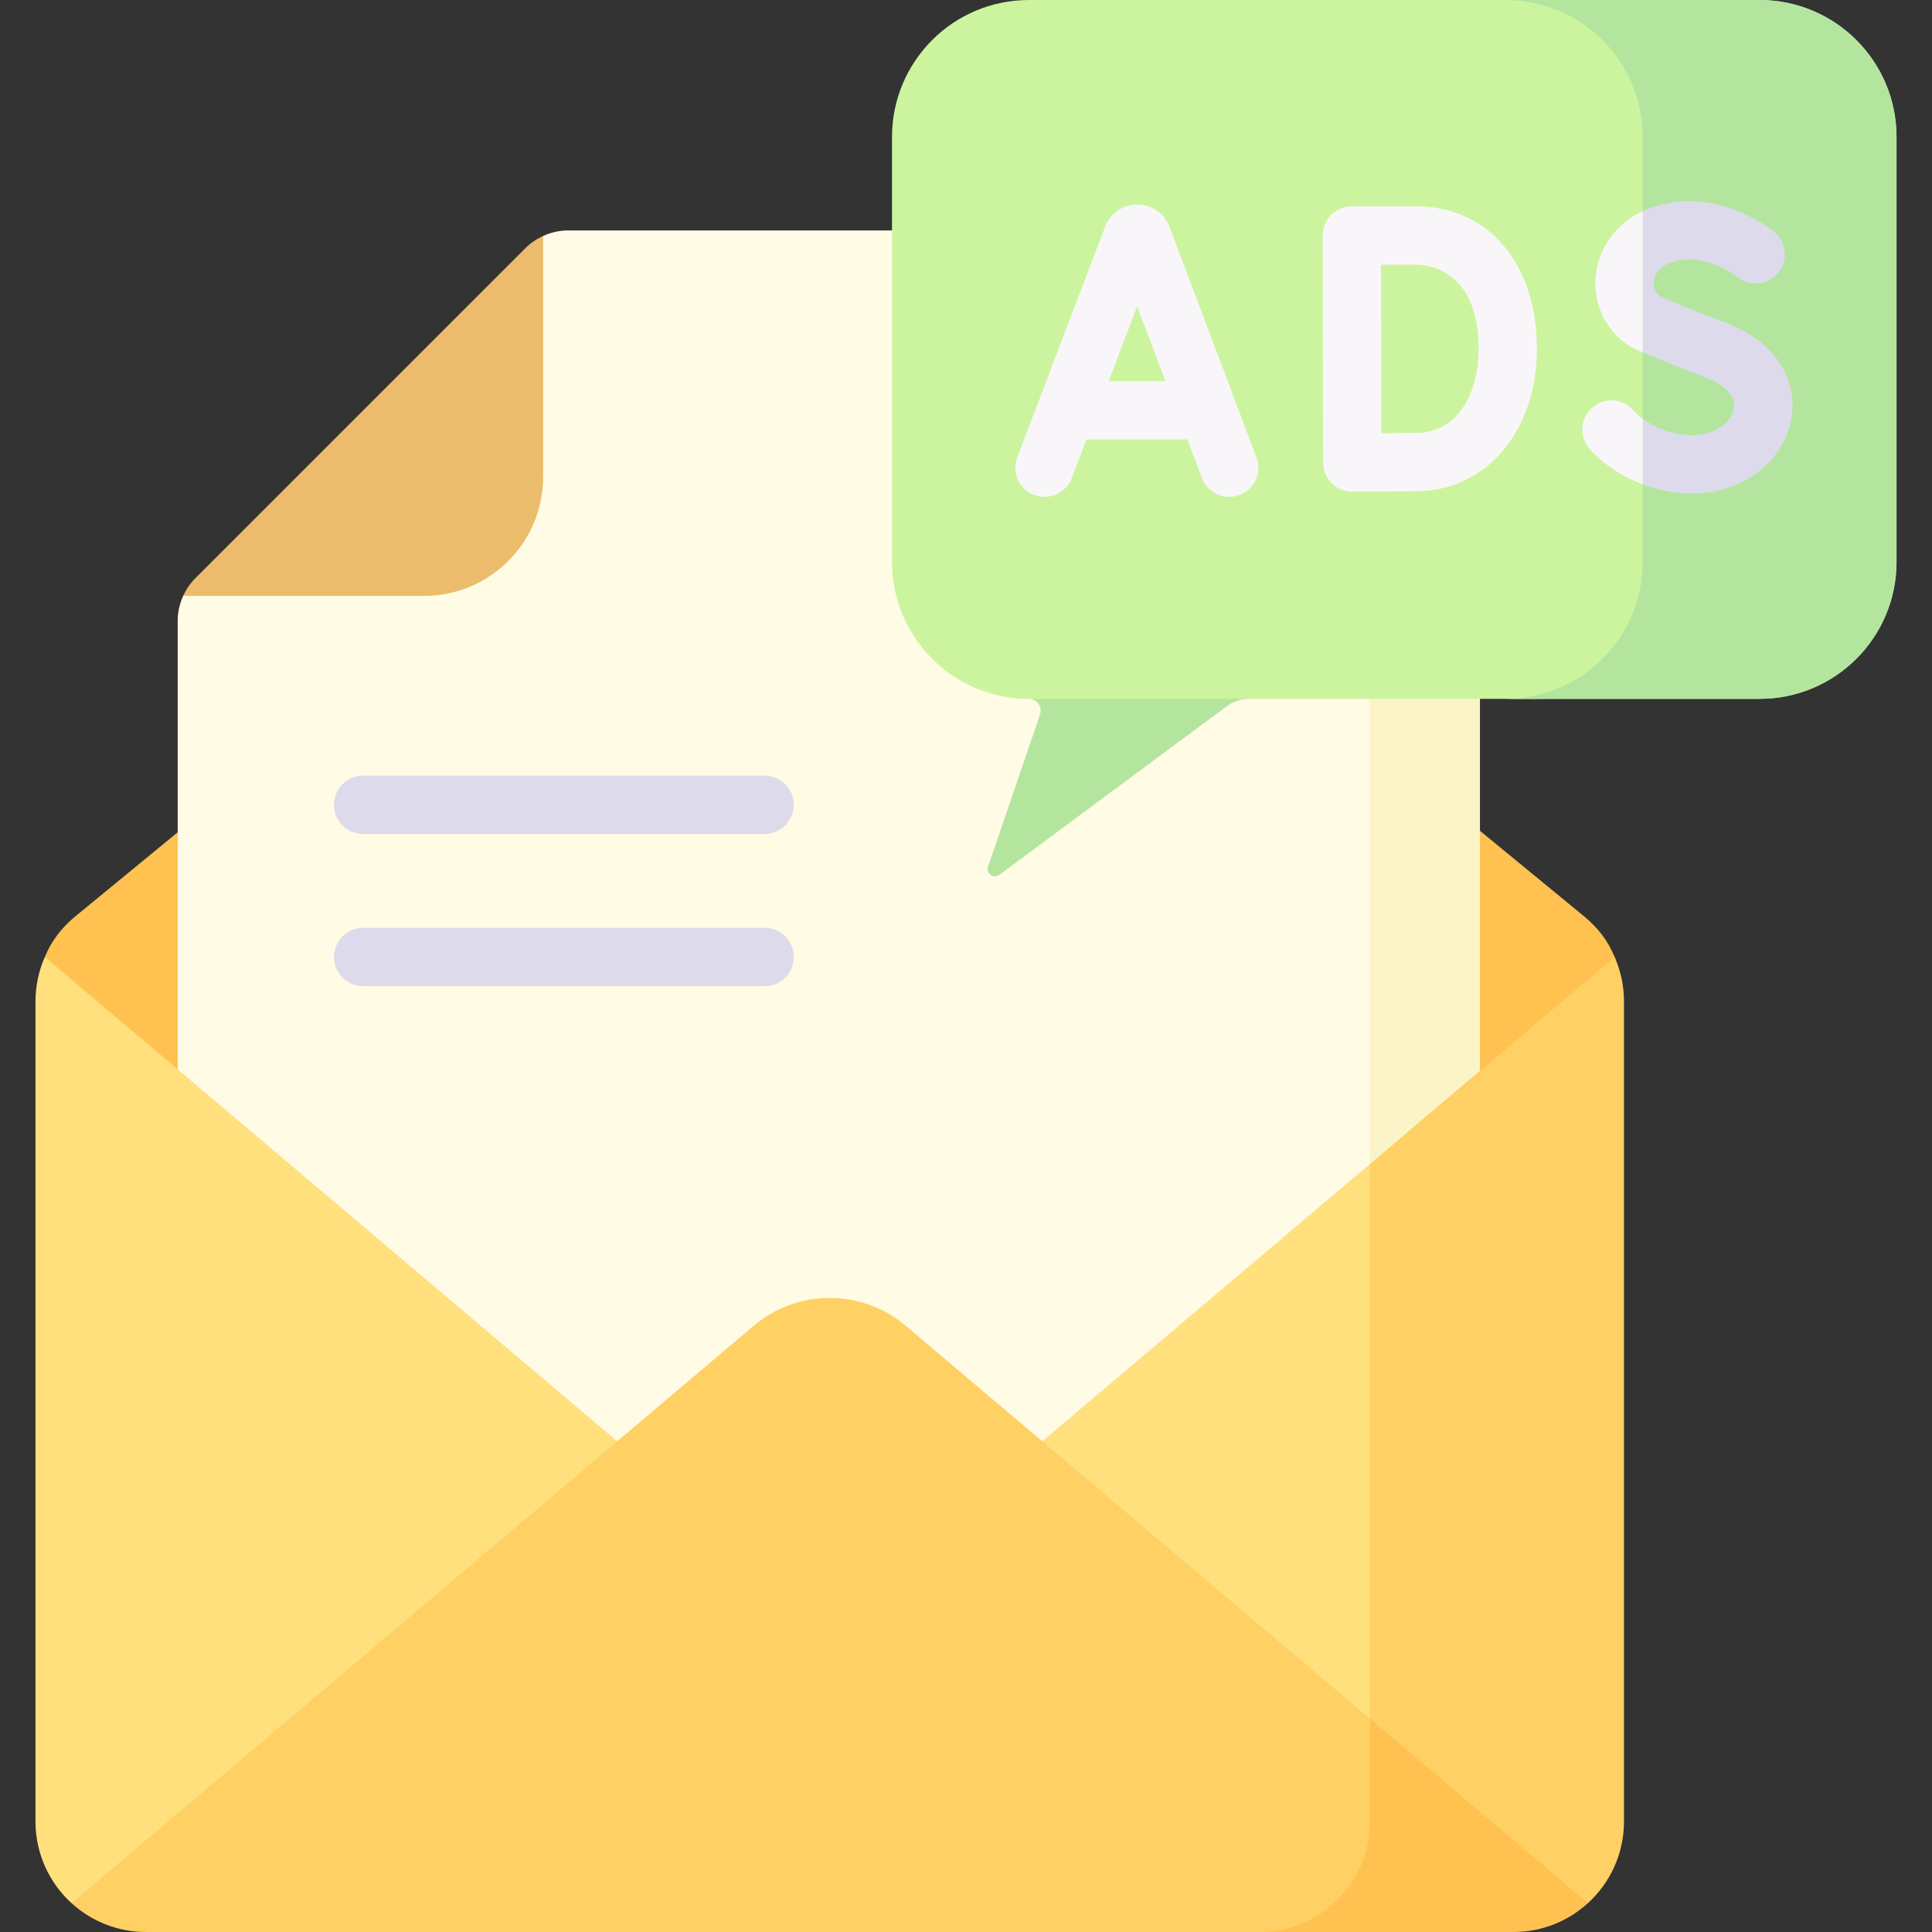
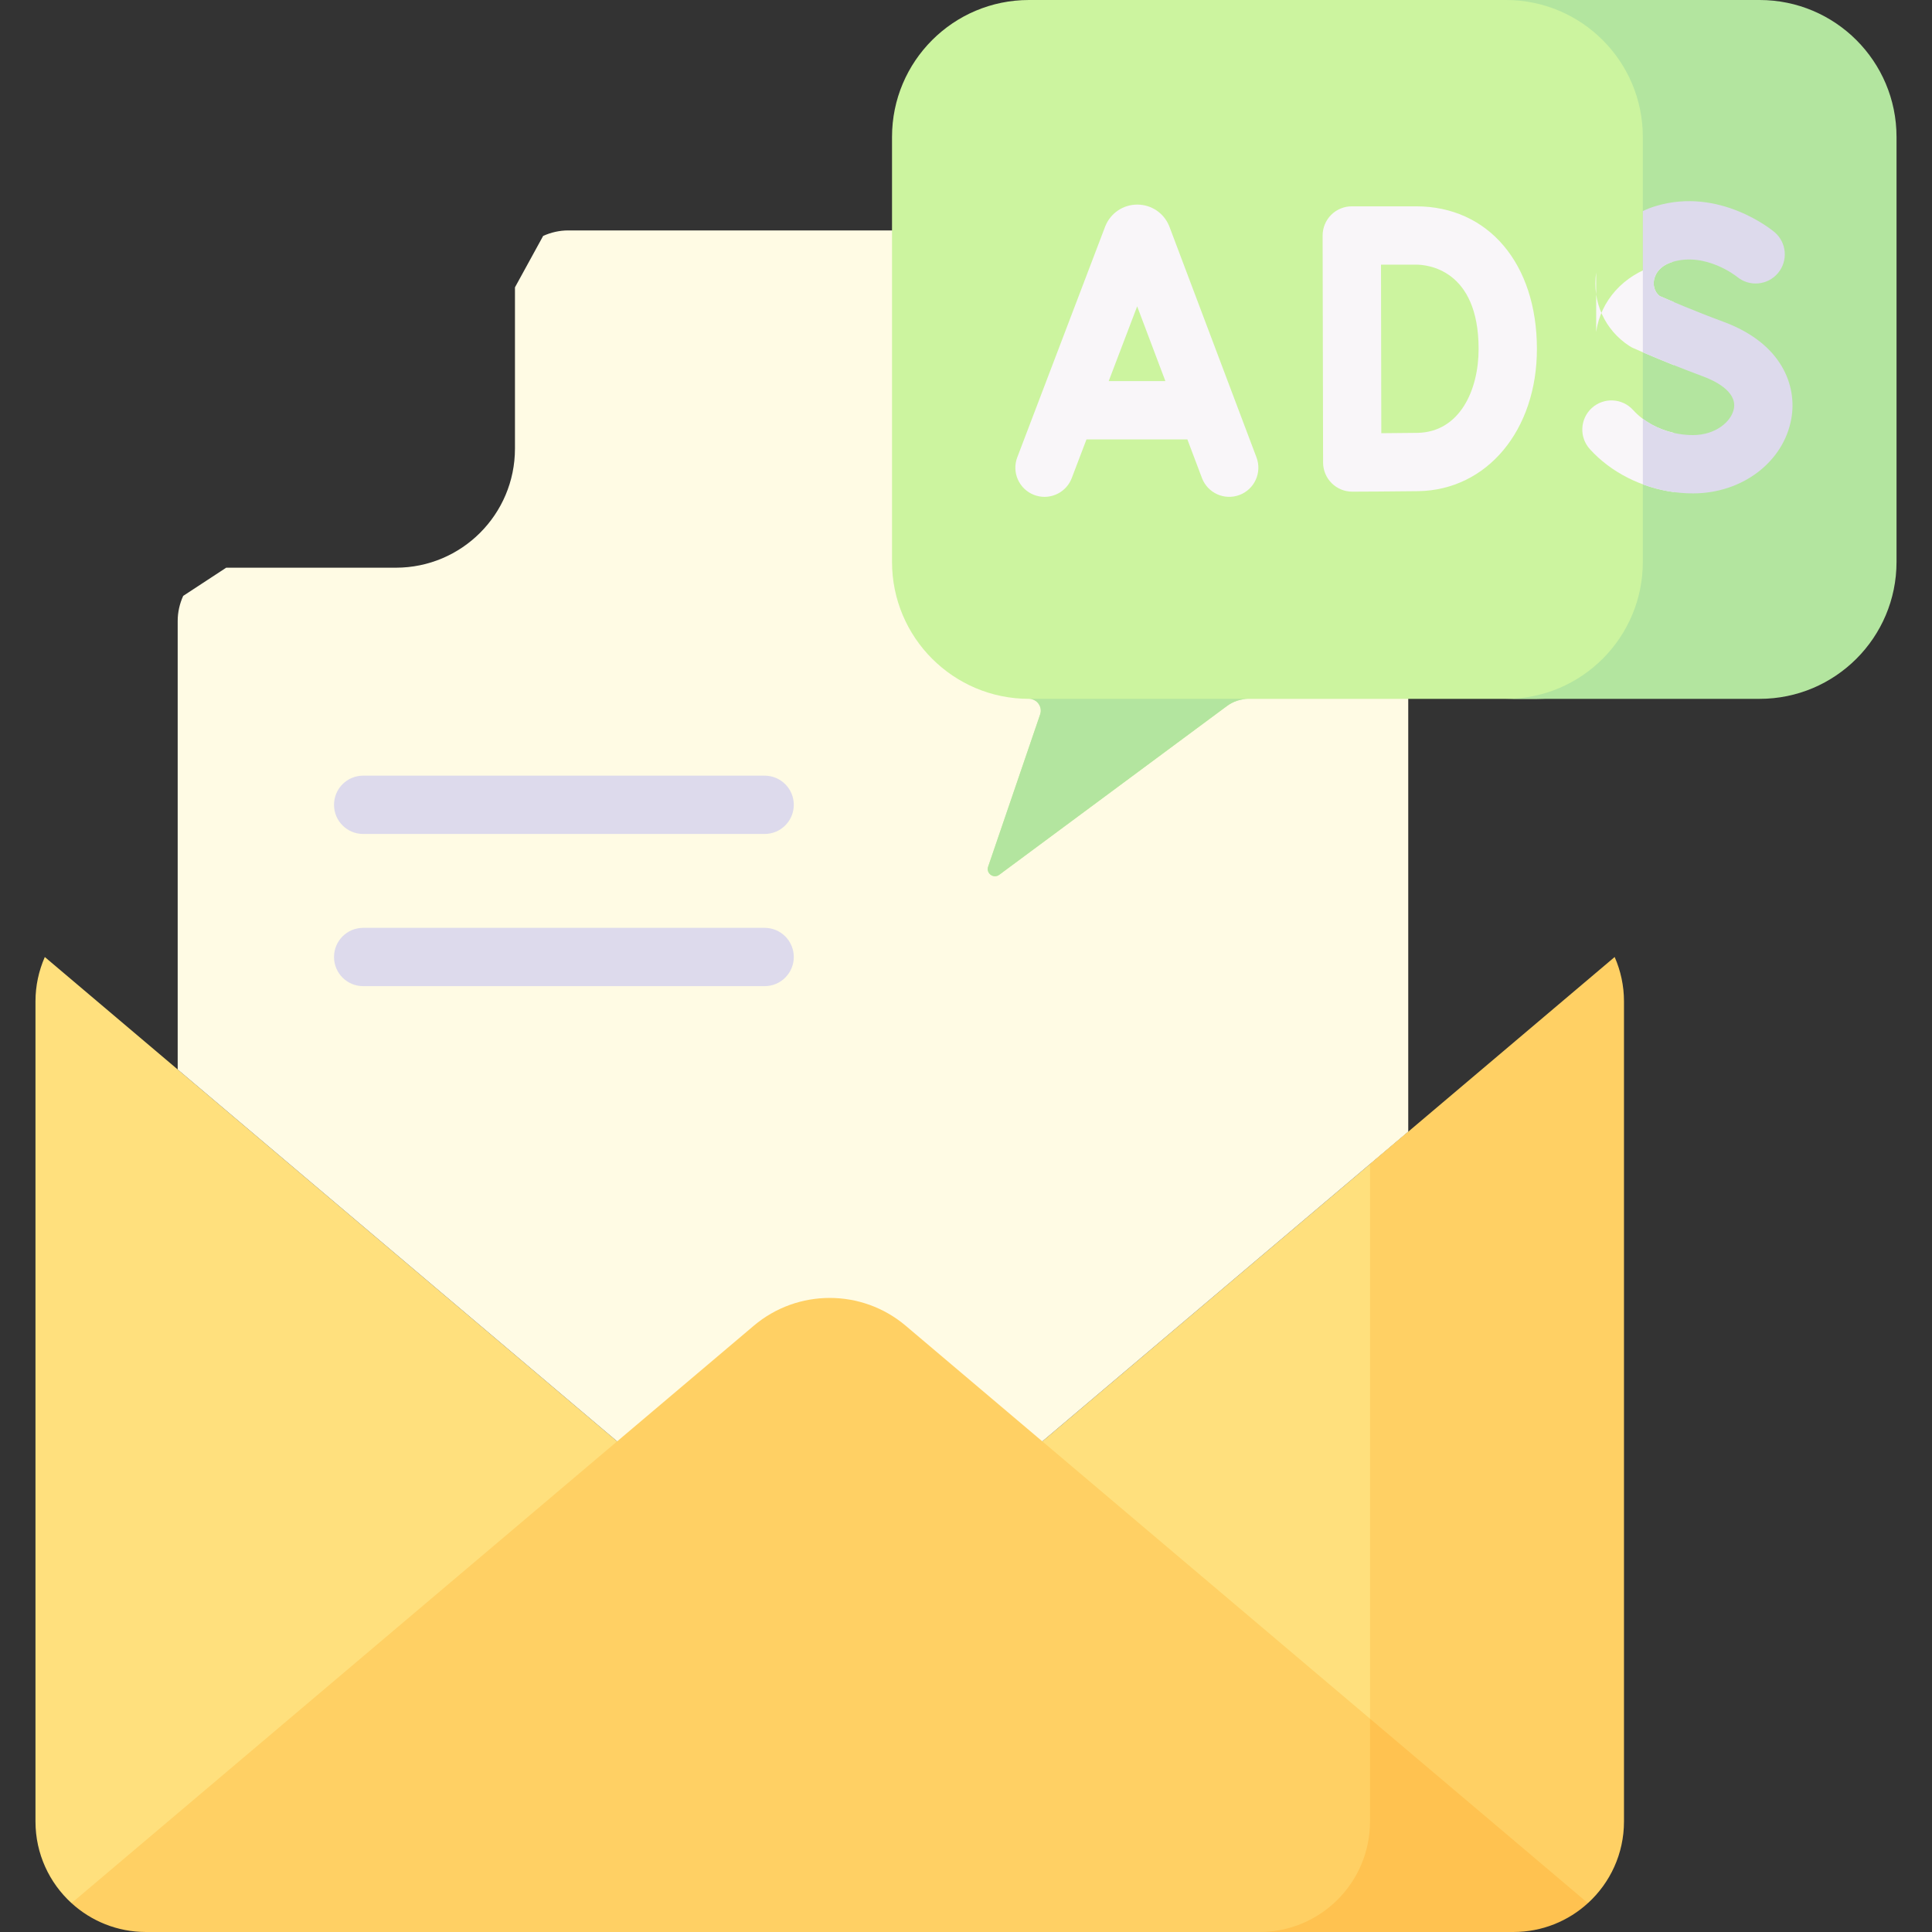
<svg xmlns="http://www.w3.org/2000/svg" id="Capa_1" height="512" viewBox="0 0 512 512" width="512">
  <rect x="0" y="0" width="512" height="512" fill="#333333" stroke="none" />
  <g>
    <g>
      <g>
        <g>
          <g>
            <g>
              <g>
                <g>
                  <g>
                    <g>
                      <g>
                        <g>
-                           <path d="m206.275 427.414c7.856 6.65 19.367 6.65 27.224 0l193.215-163.52 1.187-10.28c-1.819-4.382-4.474-7.802-8.23-10.887l-181.195-148.793c-10.805-8.873-26.375-8.873-37.18 0l-181.192 148.794c-3.755 3.084-6.412 6.507-8.231 10.888l3.749 12.448z" fill="#ffc250" />
                          <g>
                            <path d="m20.124 505.361-1.169-1.012c.38.348.77.684 1.169 1.012z" fill="#ffe07d" />
                            <g>
                              <path d="m373.198 482.707v-182.799l-140.673 119.054c-7.295 6.174-17.982 6.174-25.277 0l-195.375-165.346c-1.605 3.662-2.472 7.654-2.472 11.75v217.342c0 8.572 3.683 16.284 9.553 21.641l10.469-4.253h338.055c3.593-4.865 5.72-10.877 5.72-17.389z" fill="#ffe07d" />
                            </g>
                          </g>
                        </g>
                      </g>
                    </g>
                  </g>
                </g>
                <g>
                  <path d="m361.817 61.065h-.061-211.178c-2.307 0-4.578.524-6.639 1.459l-7.469 13.624v42.734c0 17.432-14.132 31.564-31.564 31.564h-44.962l-11.395 7.469c-.94 2.065-1.459 4.326-1.459 6.639v118.866l160.159 135.542c7.294 6.174 17.982 6.174 25.277 0l140.674-119.054v-236.631c-3.518-1.422-7.357-2.212-11.383-2.212z" fill="#fffbe4" />
-                   <path d="m51.784 153.22 87.46-87.46c1.369-1.369 2.967-2.448 4.695-3.236v63.826c0 17.432-14.132 31.564-31.564 31.564h-63.827c.788-1.727 1.867-3.325 3.236-4.694z" fill="#eabc6b" />
                </g>
              </g>
            </g>
            <g>
              <g>
                <path d="m202.635 221.01h-106.392c-4.268 0-7.726-3.459-7.726-7.726s3.459-7.726 7.726-7.726h106.391c4.268 0 7.726 3.459 7.726 7.726s-3.458 7.726-7.725 7.726z" fill="#dddaec" />
              </g>
              <g>
                <path d="m202.635 261.341h-106.392c-4.268 0-7.726-3.459-7.726-7.726 0-4.268 3.459-7.726 7.726-7.726h106.391c4.268 0 7.726 3.459 7.726 7.726.001 4.267-3.458 7.726-7.725 7.726z" fill="#dddaec" />
              </g>
            </g>
          </g>
          <g>
-             <path d="m363.067 61.097v247.386l29.137-24.659v-192.312-.06c.001-16.363-12.935-29.699-29.137-30.355z" fill="#fbf4c6" />
-           </g>
+             </g>
          <g>
            <path d="m420.818 504.349-1.169 1.011c.399-.327.789-.663 1.169-1.011z" fill="#ffd064" />
          </g>
        </g>
      </g>
      <g>
        <path d="m443.59 148.911v-112.619c0-20.044-16.249-36.292-36.292-36.292h-134.612c-20.044 0-36.292 16.248-36.292 36.292v112.619c0 20.044 16.248 36.292 36.292 36.292 2.143 0 3.651 2.108 2.958 4.136l-13.777 40.341c-.605 1.771 1.437 3.262 2.94 2.148l60.338-44.718c1.671-1.239 3.696-1.907 5.776-1.907h76.379c20.042-.001 36.29-16.249 36.29-36.292z" fill="#ccf49f" />
        <g fill="#b3e59f">
          <path d="m275.645 189.339-13.777 40.341c-.605 1.771 1.437 3.263 2.94 2.149l60.338-44.718c1.671-1.238 3.696-1.907 5.776-1.907h-58.236c2.144-.001 3.651 2.107 2.959 4.135z" />
          <path d="m466.307 0h-67.234c20.043 0 36.292 16.249 36.292 36.292v112.619c0 20.043-16.249 36.292-36.292 36.292h67.234c20.043 0 36.292-16.249 36.292-36.292v-112.619c0-20.043-16.248-36.292-36.292-36.292z" />
        </g>
        <g>
          <g fill="#f9f6f9">
            <path d="m309.917 60.088c-.026-.07-.054-.141-.083-.21-1.414-3.439-4.728-5.659-8.446-5.659-.002 0-.005 0-.008 0-3.72.004-7.034 2.23-8.443 5.674-.024.058-.047.117-.069.176l-23.28 61.125c-1.519 3.987.483 8.451 4.471 9.97.904.345 1.834.508 2.748.508 3.113 0 6.047-1.896 7.221-4.979l3.902-10.246h26.737l3.859 10.225c1.507 3.992 5.965 6.007 9.957 4.5 3.992-1.506 6.007-5.964 4.5-9.957zm-16.099 40.905 7.544-19.809 7.476 19.809z" />
            <path d="m375.275 54.679h-17.039c-2.051 0-4.019.816-5.469 2.268-1.449 1.453-2.262 3.422-2.258 5.473l.122 60.178c.007 2.049.829 4.012 2.284 5.456 1.448 1.437 3.403 2.242 5.443 2.242h.03c.514-.002 12.665-.049 17.521-.134 18.187-.317 31.388-16.162 31.388-37.675.001-22.614-12.868-37.808-32.022-37.808zm.365 60.032c-2.204.038-6.064.069-9.581.092-.023-7.099-.069-37.283-.081-44.671h9.299c2.767 0 16.569 1.077 16.569 22.355-.001 10.921-5.012 22.029-16.206 22.224z" />
          </g>
          <g fill="#f9f6f9">
-             <path d="m423.004 72.193c-1.114 7.761 2.249 15.227 8.779 19.484.342.223.7.419 1.072.585.257.114 4.708 2.094 10.735 4.508v-16.709c-1.704-.719-3.023-1.29-3.762-1.613-1.699-1.364-1.642-3.266-1.528-4.058.158-1.099.956-3.784 4.948-4.986.115-.035.228-.051.342-.082v-15.749c-1.566.208-3.168.542-4.799 1.033-8.551 2.577-14.599 9.315-15.787 17.587z" />
+             <path d="m423.004 72.193c-1.114 7.761 2.249 15.227 8.779 19.484.342.223.7.419 1.072.585.257.114 4.708 2.094 10.735 4.508v-16.709c-1.704-.719-3.023-1.29-3.762-1.613-1.699-1.364-1.642-3.266-1.528-4.058.158-1.099.956-3.784 4.948-4.986.115-.035.228-.051.342-.082c-1.566.208-3.168.542-4.799 1.033-8.551 2.577-14.599 9.315-15.787 17.587z" />
            <path d="m443.59 130.401v-15.683c-4.243-.956-8.093-3.067-10.813-6.068-2.866-3.163-7.754-3.401-10.913-.537-3.162 2.865-3.402 7.752-.537 10.913 5.571 6.149 13.644 10.212 22.263 11.375z" />
          </g>
-           <path d="m466.307 0h-67.234c20.043 0 36.292 16.249 36.292 36.292v112.619c0 20.043-16.249 36.292-36.292 36.292h67.234c20.043 0 36.292-16.249 36.292-36.292v-112.619c0-20.043-16.248-36.292-36.292-36.292z" fill="#b3e59f" />
          <path d="m456.713 85.268c-7.618-2.809-14.711-5.869-16.885-6.821-1.699-1.364-1.642-3.266-1.528-4.058.158-1.099.956-3.784 4.948-4.986 8.756-2.639 16.859 3.77 17.084 3.949 3.265 2.709 8.112 2.277 10.846-.976 2.745-3.267 2.324-8.141-.943-10.886-.586-.491-14.52-11.981-31.444-6.883-1.195.36-2.334.809-3.425 1.324v37.426c3.283 1.412 9.387 3.971 15.999 6.41 2.723 1.005 8.97 3.842 8.144 8.467-.621 3.475-4.849 7.068-10.853 7.068-4.907 0-9.648-1.594-13.29-4.335v17.396c4.199 1.554 8.722 2.392 13.29 2.392 13.054 0 24.016-8.329 26.065-19.804 1.542-8.636-2.379-19.917-18.008-25.683z" fill="#dddaec" />
        </g>
      </g>
    </g>
    <path d="m427.9 253.614-64.833 54.868v174.225c0 6.511-2.127 12.524-5.721 17.388h53.005l10.468 4.254c5.87-5.357 9.554-13.069 9.554-21.642v-217.341c-.001-4.097-.868-8.089-2.473-11.752z" fill="#ffd064" />
    <g>
      <path d="m373.198 464.047-133.169-112.702c-11.626-9.84-28.659-9.84-40.285 0l-180.791 153.003c5.207 4.753 12.135 7.652 19.74 7.652h300.344c10.055-.382 21.164-4.954 28.439-11.905 3.594-4.864 5.721-10.876 5.721-17.388v-18.66z" fill="#ffd064" />
      <g>
        <path d="m363.067 455.473v27.234c0 16.178-13.115 29.293-29.293 29.293h67.305c7.605 0 14.532-2.899 19.739-7.651z" fill="#ffc250" />
      </g>
    </g>
  </g>
</svg>